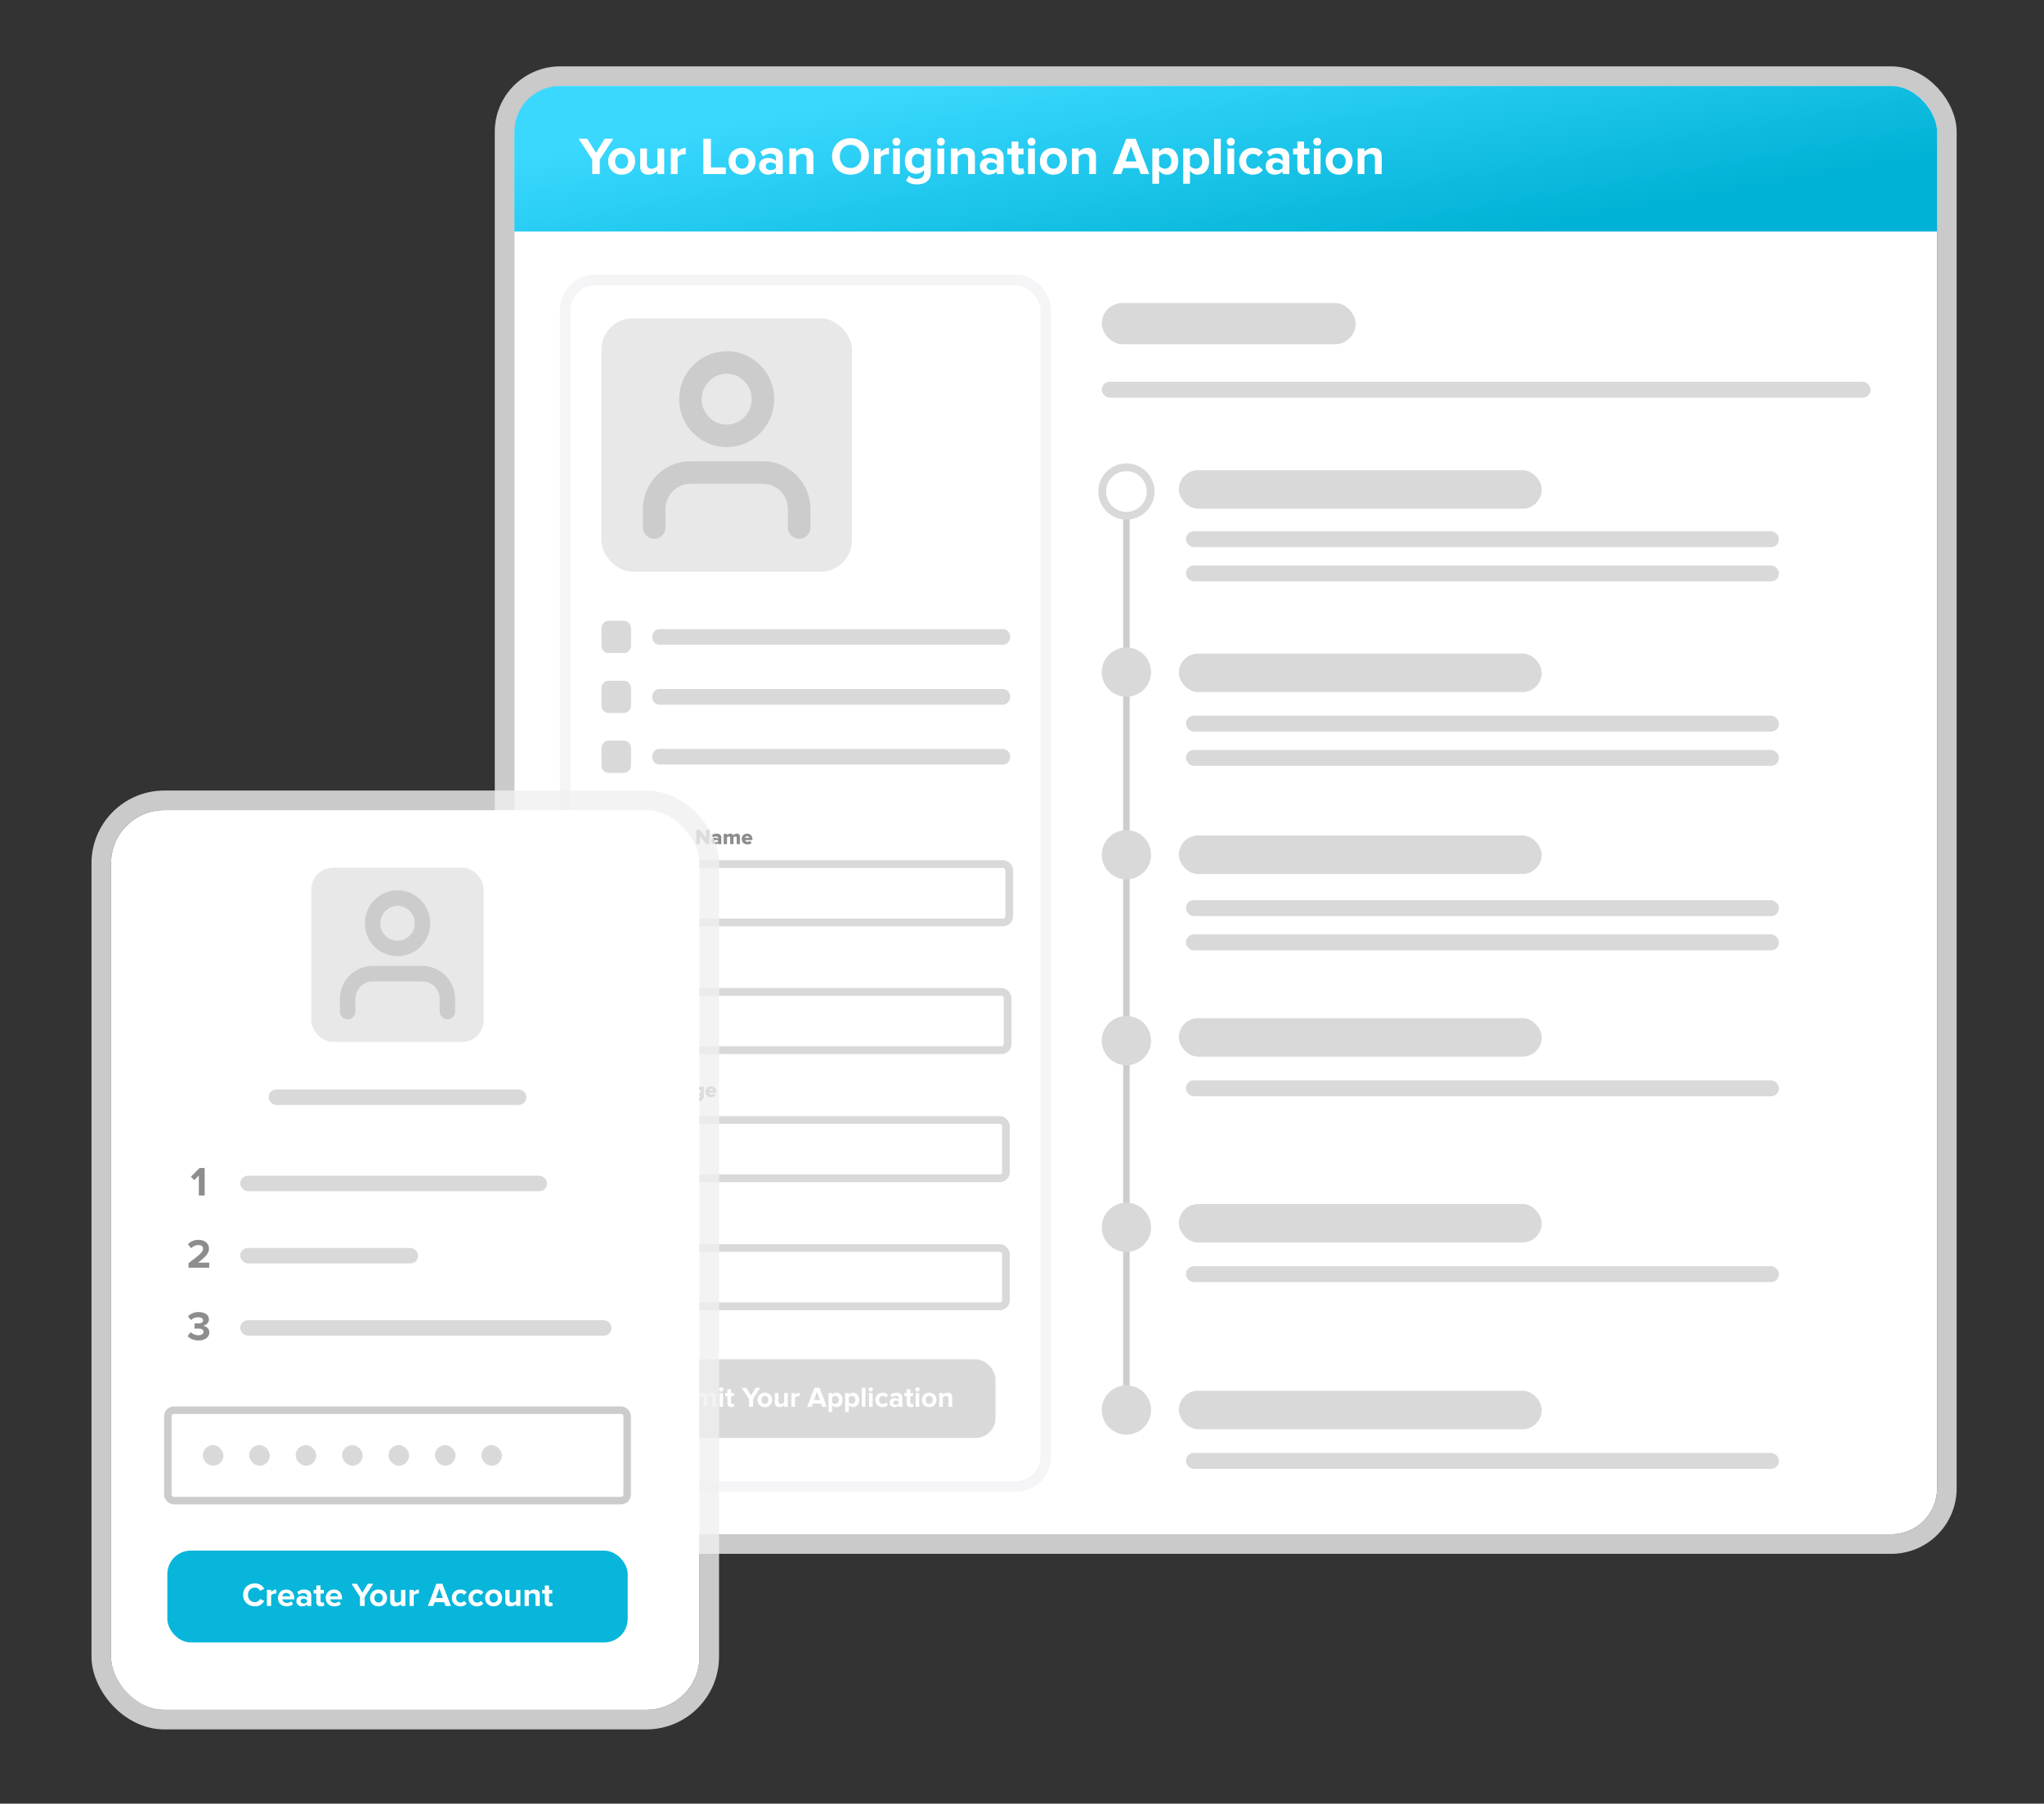
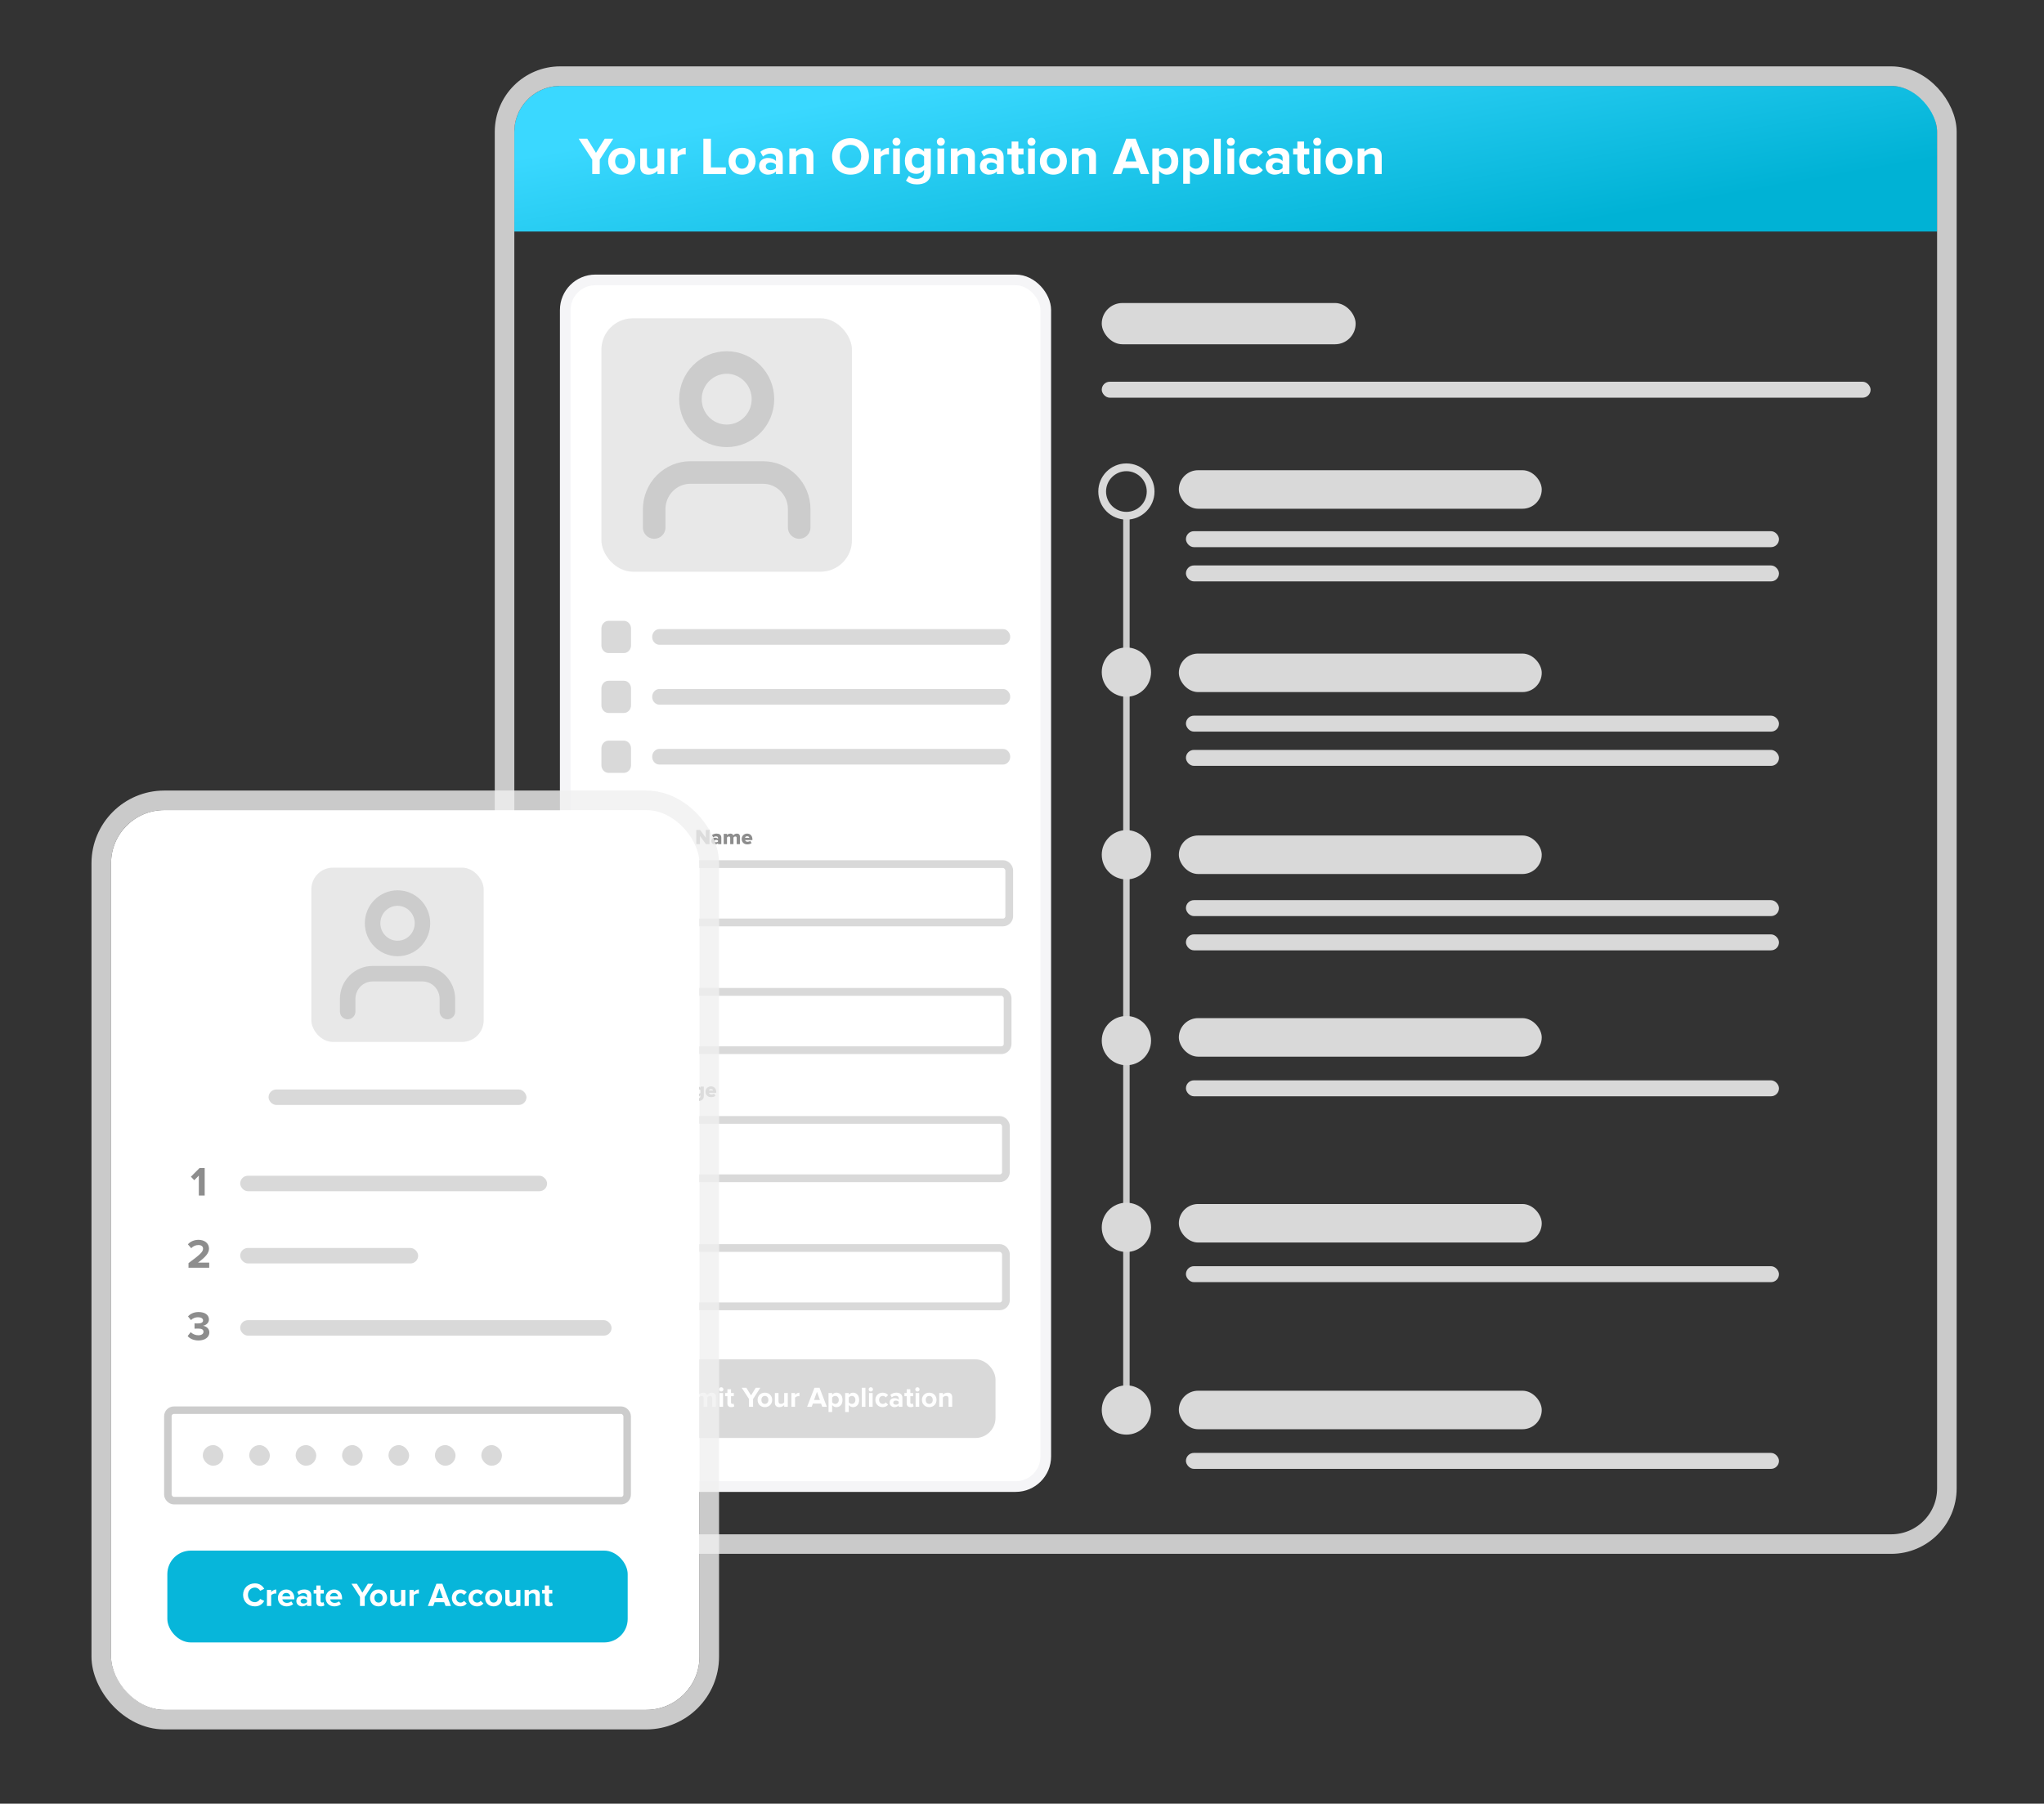
<svg xmlns="http://www.w3.org/2000/svg" width="6272" height="5536" viewBox="0 0 6272 5536" fill="none">
  <rect x="0" y="0" width="6272" height="5536" fill="#333333" stroke="none" />
  <g clip-path="url(#clip0_146_8939)">
-     <path d="M1578.2 390.601C1578.2 320.505 1635.03 263.68 1705.12 263.68H5817.04C5887.14 263.68 5943.96 320.505 5943.96 390.601V4582.23C5943.96 4652.33 5887.14 4709.15 5817.04 4709.15H1705.12C1635.03 4709.15 1578.2 4652.33 1578.2 4582.23V390.601Z" fill="white" />
    <rect width="4370.84" height="446.98" transform="translate(1573.12 263.68)" fill="url(#paint0_linear_146_8939)" />
    <path d="M1840.33 534.17V489.84L1881.73 425.86H1855.59L1828.8 469.217L1802 425.86H1775.7L1817.27 489.84V534.17H1840.33ZM1907.47 536.119C1933.45 536.119 1949.04 517.12 1949.04 494.873C1949.04 472.627 1933.45 453.79 1907.47 453.79C1881.65 453.79 1866.06 472.627 1866.06 494.873C1866.06 517.12 1881.65 536.119 1907.47 536.119ZM1907.47 517.77C1894.64 517.77 1887.5 507.215 1887.5 494.873C1887.5 482.695 1894.64 472.14 1907.47 472.14C1920.46 472.14 1927.61 482.695 1927.61 494.873C1927.61 507.215 1920.46 517.77 1907.47 517.77ZM2038.06 534.17V455.739H2017.44V508.838C2013.87 513.385 2007.53 517.77 1999.58 517.77C1990.81 517.77 1985.12 514.197 1985.12 503.317V455.739H1964.5V511.437C1964.5 526.701 1972.62 536.119 1989.83 536.119C2002.66 536.119 2012.08 530.111 2017.44 524.265V534.17H2038.06ZM2079.16 534.17V482.37C2082.57 477.336 2091.66 473.439 2098.48 473.439C2100.92 473.439 2102.71 473.601 2104.17 473.926V453.79C2094.43 453.79 2084.84 459.474 2079.16 466.294V455.739H2058.54V534.17H2079.16ZM2227.29 534.17V513.872H2181.49V425.86H2158.27V534.17H2227.29ZM2276.96 536.119C2302.94 536.119 2318.53 517.12 2318.53 494.873C2318.53 472.627 2302.94 453.79 2276.96 453.79C2251.14 453.79 2235.55 472.627 2235.55 494.873C2235.55 517.12 2251.14 536.119 2276.96 536.119ZM2276.96 517.77C2264.13 517.77 2256.99 507.215 2256.99 494.873C2256.99 482.695 2264.13 472.14 2276.96 472.14C2289.95 472.14 2297.1 482.695 2297.1 494.873C2297.1 507.215 2289.95 517.77 2276.96 517.77ZM2401.87 534.17V483.507C2401.87 460.935 2385.46 453.79 2367.44 453.79C2355.1 453.79 2342.76 457.525 2333.18 466.131L2341.3 480.584C2347.79 474.575 2355.59 471.328 2363.87 471.328C2374.26 471.328 2381.08 476.524 2381.08 484.481V494.386C2375.88 488.216 2366.79 484.806 2356.24 484.806C2343.73 484.806 2329.12 491.626 2329.12 510.138C2329.12 527.675 2343.73 536.119 2356.24 536.119C2366.47 536.119 2375.72 532.384 2381.08 525.889V534.17H2401.87ZM2364.52 522.154C2356.4 522.154 2349.74 517.932 2349.74 510.462C2349.74 502.993 2356.4 498.608 2364.52 498.608C2371.17 498.608 2377.67 501.044 2381.08 505.591V515.334C2377.67 519.881 2371.17 522.154 2364.52 522.154ZM2495.88 534.17V478.797C2495.88 463.533 2487.6 453.79 2470.22 453.79C2457.56 453.79 2447.81 459.961 2442.78 465.807V455.739H2422.16V534.17H2442.78V481.233C2446.35 476.686 2452.52 472.14 2460.64 472.14C2469.41 472.14 2475.1 475.875 2475.1 486.754V534.17H2495.88ZM2609.86 536.119C2642.5 536.119 2666.37 512.736 2666.37 480.097C2666.37 447.457 2642.5 424.074 2609.86 424.074C2577.06 424.074 2553.19 447.457 2553.19 480.097C2553.19 512.736 2577.06 536.119 2609.86 536.119ZM2609.86 515.659C2589.73 515.659 2576.9 500.232 2576.9 480.097C2576.9 459.799 2589.73 444.534 2609.86 444.534C2629.84 444.534 2642.67 459.799 2642.67 480.097C2642.67 500.232 2629.84 515.659 2609.86 515.659ZM2702.69 534.17V482.37C2706.1 477.336 2715.19 473.439 2722.01 473.439C2724.45 473.439 2726.24 473.601 2727.7 473.926V453.79C2717.95 453.79 2708.37 459.474 2702.69 466.294V455.739H2682.07V534.17H2702.69ZM2750.81 447.295C2757.63 447.295 2763.15 441.774 2763.15 434.954C2763.15 428.134 2757.63 422.775 2750.81 422.775C2744.16 422.775 2738.63 428.134 2738.63 434.954C2738.63 441.774 2744.16 447.295 2750.81 447.295ZM2761.21 534.17V455.739H2740.58V534.17H2761.21ZM2813.81 565.998C2833.13 565.998 2856.19 558.69 2856.19 528.974V455.739H2835.57V465.807C2829.23 457.688 2820.63 453.79 2811.21 453.79C2791.4 453.79 2776.62 468.08 2776.62 493.737C2776.62 519.881 2791.72 533.521 2811.21 533.521C2820.95 533.521 2829.4 529.137 2835.57 521.342V528.974C2835.57 544.888 2823.71 549.11 2813.81 549.11C2804.06 549.11 2795.62 546.349 2789.29 539.529L2780.03 554.306C2789.94 562.912 2800.49 565.998 2813.81 565.998ZM2817.87 515.334C2806.01 515.334 2797.89 507.215 2797.89 493.737C2797.89 480.259 2806.01 472.14 2817.87 472.14C2824.52 472.14 2831.99 475.875 2835.57 480.908V506.403C2831.99 511.437 2824.52 515.334 2817.87 515.334ZM2886.87 447.295C2893.69 447.295 2899.21 441.774 2899.21 434.954C2899.21 428.134 2893.69 422.775 2886.87 422.775C2880.22 422.775 2874.69 428.134 2874.69 434.954C2874.69 441.774 2880.22 447.295 2886.87 447.295ZM2897.27 534.17V455.739H2876.64V534.17H2897.27ZM2991.44 534.17V478.797C2991.44 463.533 2983.16 453.79 2965.78 453.79C2953.11 453.79 2943.37 459.961 2938.34 465.807V455.739H2917.71V534.17H2938.34V481.233C2941.91 476.686 2948.08 472.14 2956.2 472.14C2964.97 472.14 2970.65 475.875 2970.65 486.754V534.17H2991.44ZM3079.63 534.17V483.507C3079.63 460.935 3063.23 453.79 3045.2 453.79C3032.86 453.79 3020.52 457.525 3010.94 466.131L3019.06 480.584C3025.55 474.575 3033.35 471.328 3041.63 471.328C3052.02 471.328 3058.84 476.524 3058.84 484.481V494.386C3053.65 488.216 3044.55 484.806 3034 484.806C3021.49 484.806 3006.88 491.626 3006.88 510.138C3006.88 527.675 3021.49 536.119 3034 536.119C3044.23 536.119 3053.48 532.384 3058.84 525.889V534.17H3079.63ZM3042.28 522.154C3034.16 522.154 3027.5 517.932 3027.5 510.462C3027.5 502.993 3034.16 498.608 3042.28 498.608C3048.94 498.608 3055.43 501.044 3058.84 505.591V515.334C3055.43 519.881 3048.94 522.154 3042.28 522.154ZM3126.23 536.119C3134.83 536.119 3140.35 533.846 3143.44 531.085L3139.06 515.334C3137.92 516.633 3135 517.77 3131.91 517.77C3127.36 517.77 3124.77 514.035 3124.77 509.001V473.764H3140.68V455.739H3124.77V434.304H3104.14V455.739H3091.15V473.764H3104.14V514.522C3104.14 528.649 3111.78 536.119 3126.23 536.119ZM3165.02 447.295C3171.84 447.295 3177.36 441.774 3177.36 434.954C3177.36 428.134 3171.84 422.775 3165.02 422.775C3158.36 422.775 3152.84 428.134 3152.84 434.954C3152.84 441.774 3158.36 447.295 3165.02 447.295ZM3175.41 534.17V455.739H3154.79V534.17H3175.41ZM3232.23 536.119C3258.22 536.119 3273.81 517.12 3273.81 494.873C3273.81 472.627 3258.22 453.79 3232.23 453.79C3206.42 453.79 3190.83 472.627 3190.83 494.873C3190.83 517.12 3206.42 536.119 3232.23 536.119ZM3232.23 517.77C3219.41 517.77 3212.26 507.215 3212.26 494.873C3212.26 482.695 3219.41 472.14 3232.23 472.14C3245.23 472.14 3252.37 482.695 3252.37 494.873C3252.37 507.215 3245.23 517.77 3232.23 517.77ZM3362.99 534.17V478.797C3362.99 463.533 3354.7 453.79 3337.33 453.79C3324.66 453.79 3314.92 459.961 3309.89 465.807V455.739H3289.26V534.17H3309.89V481.233C3313.46 476.686 3319.63 472.14 3327.75 472.14C3336.52 472.14 3342.2 475.875 3342.2 486.754V534.17H3362.99ZM3526.5 534.17L3484.76 425.86H3455.86L3414.13 534.17H3440.27L3447.09 515.821H3493.53L3500.35 534.17H3526.5ZM3487.2 495.523H3453.42L3470.31 448.919L3487.2 495.523ZM3580.83 536.119C3600.96 536.119 3615.58 521.017 3615.58 494.873C3615.58 468.73 3600.96 453.79 3580.83 453.79C3571.25 453.79 3562.64 458.012 3556.63 465.644V455.739H3536.01V564.049H3556.63V524.103C3563.13 532.222 3571.57 536.119 3580.83 536.119ZM3574.33 517.77C3567.68 517.77 3560.04 513.71 3556.63 508.676V481.071C3560.21 475.875 3567.68 472.14 3574.33 472.14C3586.19 472.14 3594.31 481.396 3594.31 494.873C3594.31 508.514 3586.19 517.77 3574.33 517.77ZM3675.5 536.119C3695.64 536.119 3710.25 521.017 3710.25 494.873C3710.25 468.73 3695.64 453.79 3675.5 453.79C3665.92 453.79 3657.31 458.012 3651.31 465.644V455.739H3630.68V564.049H3651.31V524.103C3657.8 532.222 3666.24 536.119 3675.5 536.119ZM3669 517.77C3662.35 517.77 3654.72 513.71 3651.31 508.676V481.071C3654.88 475.875 3662.35 472.14 3669 472.14C3680.86 472.14 3688.98 481.396 3688.98 494.873C3688.98 508.514 3680.86 517.77 3669 517.77ZM3745.98 534.17V425.86H3725.35V534.17H3745.98ZM3776.66 447.295C3783.48 447.295 3789 441.774 3789 434.954C3789 428.134 3783.48 422.775 3776.66 422.775C3770 422.775 3764.48 428.134 3764.48 434.954C3764.48 441.774 3770 447.295 3776.66 447.295ZM3787.05 534.17V455.739H3766.43V534.17H3787.05ZM3844.03 536.119C3860.11 536.119 3869.85 528.974 3875.05 521.829L3861.57 509.163C3857.84 514.522 3852.15 517.77 3845.01 517.77C3832.5 517.77 3823.74 508.514 3823.74 494.873C3823.74 481.233 3832.5 472.14 3845.01 472.14C3852.15 472.14 3857.84 475.063 3861.57 480.584L3875.05 467.918C3869.85 460.773 3860.11 453.79 3844.03 453.79C3820 453.79 3802.46 470.841 3802.46 494.873C3802.46 519.069 3820 536.119 3844.03 536.119ZM3956.41 534.17V483.507C3956.41 460.935 3940.01 453.79 3921.98 453.79C3909.64 453.79 3897.3 457.525 3887.72 466.131L3895.84 480.584C3902.33 474.575 3910.13 471.328 3918.41 471.328C3928.8 471.328 3935.62 476.524 3935.62 484.481V494.386C3930.43 488.216 3921.33 484.806 3910.78 484.806C3898.27 484.806 3883.66 491.626 3883.66 510.138C3883.66 527.675 3898.27 536.119 3910.78 536.119C3921.01 536.119 3930.26 532.384 3935.62 525.889V534.17H3956.41ZM3919.06 522.154C3910.94 522.154 3904.28 517.932 3904.28 510.462C3904.28 502.993 3910.94 498.608 3919.06 498.608C3925.72 498.608 3932.21 501.044 3935.62 505.591V515.334C3932.21 519.881 3925.72 522.154 3919.06 522.154ZM4003.01 536.119C4011.61 536.119 4017.13 533.846 4020.22 531.085L4015.83 515.334C4014.7 516.633 4011.77 517.77 4008.69 517.77C4004.14 517.77 4001.54 514.035 4001.54 509.001V473.764H4017.46V455.739H4001.54V434.304H3980.92V455.739H3967.93V473.764H3980.92V514.522C3980.92 528.649 3988.55 536.119 4003.01 536.119ZM4041.8 447.295C4048.62 447.295 4054.14 441.774 4054.14 434.954C4054.14 428.134 4048.62 422.775 4041.8 422.775C4035.14 422.775 4029.62 428.134 4029.62 434.954C4029.62 441.774 4035.14 447.295 4041.8 447.295ZM4052.19 534.17V455.739H4031.57V534.17H4052.19ZM4109.01 536.119C4135 536.119 4150.58 517.12 4150.58 494.873C4150.58 472.627 4135 453.79 4109.01 453.79C4083.19 453.79 4067.61 472.627 4067.61 494.873C4067.61 517.12 4083.19 536.119 4109.01 536.119ZM4109.01 517.77C4096.19 517.77 4089.04 507.215 4089.04 494.873C4089.04 482.695 4096.19 472.14 4109.01 472.14C4122 472.14 4129.15 482.695 4129.15 494.873C4129.15 507.215 4122 517.77 4109.01 517.77ZM4239.76 534.17V478.797C4239.76 463.533 4231.48 453.79 4214.11 453.79C4201.44 453.79 4191.7 459.961 4186.66 465.807V455.739H4166.04V534.17H4186.66V481.233C4190.24 476.686 4196.41 472.14 4204.53 472.14C4213.3 472.14 4218.98 475.875 4218.98 486.754V534.17H4239.76Z" fill="white" />
    <rect x="1734.45" y="859.088" width="1474.53" height="3703.58" rx="92.533" fill="white" stroke="#F5F5F7" stroke-width="32.659" />
    <g opacity="0.6">
      <rect x="1845.4" y="976.896" width="768.856" height="777.842" rx="96.46" fill="#D9D9D9" />
      <path d="M2452.33 1619.03V1562.76C2452.33 1532.91 2440.61 1504.29 2419.75 1483.18C2398.89 1462.08 2370.59 1450.22 2341.09 1450.22H2118.61C2089.11 1450.22 2060.81 1462.08 2039.95 1483.18C2019.09 1504.29 2007.37 1532.91 2007.37 1562.76V1619.03" stroke="#AAAAAA" stroke-width="69.206" stroke-linecap="round" stroke-linejoin="round" />
      <path d="M2229.85 1337.69C2291.28 1337.69 2341.09 1287.3 2341.09 1225.14C2341.09 1162.99 2291.28 1112.6 2229.85 1112.6C2168.41 1112.6 2118.61 1162.99 2118.61 1225.14C2118.61 1287.3 2168.41 1337.69 2229.85 1337.69Z" stroke="#AAAAAA" stroke-width="69.206" stroke-linecap="round" stroke-linejoin="round" />
    </g>
    <path d="M1914.37 1905.46H1867.38C1855.24 1905.46 1845.4 1916.16 1845.4 1929.37V1980.49C1845.4 1993.71 1855.24 2004.41 1867.38 2004.41H1914.37C1926.51 2004.41 1936.36 1993.71 1936.36 1980.49V1929.37C1936.36 1916.16 1926.51 1905.46 1914.37 1905.46Z" fill="#D9D9D9" />
    <path d="M1914.37 2089.34H1867.38C1855.24 2089.34 1845.4 2100.05 1845.4 2113.25V2164.38C1845.4 2177.58 1855.24 2188.29 1867.38 2188.29H1914.37C1926.51 2188.29 1936.36 2177.58 1936.36 2164.38V2113.25C1936.36 2100.05 1926.51 2089.34 1914.37 2089.34Z" fill="#D9D9D9" />
    <path d="M1914.37 2273.21H1867.38C1855.24 2273.21 1845.4 2283.92 1845.4 2297.12V2348.25C1845.4 2361.45 1855.24 2372.16 1867.38 2372.16H1914.37C1926.51 2372.16 1936.36 2361.45 1936.36 2348.25V2297.12C1936.36 2283.92 1926.51 2273.21 1914.37 2273.21Z" fill="#D9D9D9" />
    <path d="M3077.71 1930.9H2023.35C2011.16 1930.9 2001.23 1941.65 2001.23 1954.93C2001.23 1968.19 2011.16 1978.96 2023.35 1978.96H3077.71C3089.9 1978.96 3099.83 1968.19 3099.83 1954.93C3099.83 1941.65 3089.9 1930.9 3077.71 1930.9Z" fill="#D9D9D9" />
    <path d="M3077.71 2114.77H2023.35C2011.16 2114.77 2001.23 2125.53 2001.23 2138.8C2001.23 2152.07 2011.16 2162.83 2023.35 2162.83H3077.71C3089.9 2162.83 3099.83 2152.07 3099.83 2138.8C3099.83 2125.53 3089.9 2114.77 3077.71 2114.77Z" fill="#D9D9D9" />
    <path d="M3077.71 2298.58H2023.35C2011.16 2298.58 2001.23 2309.34 2001.23 2322.61C2001.23 2335.88 2011.16 2346.64 2023.35 2346.64H3077.71C3089.9 2346.64 3099.83 2335.88 3099.83 2322.61C3099.83 2309.34 3089.9 2298.58 3077.71 2298.58Z" fill="#D9D9D9" />
    <rect x="1862.32" y="2652.1" width="1234.53" height="179.06" rx="19.236" stroke="#D9D9D9" stroke-width="23.798" />
    <path d="M1875.15 2590.88C1883.72 2590.88 1887.97 2585.39 1887.97 2579.04C1887.97 2573.55 1884.31 2569.1 1879.67 2568.38C1883.79 2567.47 1887.12 2563.8 1887.12 2558.38C1887.12 2552.88 1883.07 2547.26 1874.37 2547.26H1849.65V2590.88H1875.15ZM1871.82 2563.87H1860.9V2557.07H1871.82C1874.11 2557.07 1875.68 2558.38 1875.68 2560.47C1875.68 2562.63 1874.11 2563.87 1871.82 2563.87ZM1872.21 2581.07H1860.9V2573.68H1872.21C1874.96 2573.68 1876.53 2575.18 1876.53 2577.34C1876.53 2579.7 1874.89 2581.07 1872.21 2581.07ZM1925.23 2590.88V2559.29H1915.16V2579.7C1913.98 2581.2 1912.02 2582.77 1909.14 2582.77C1905.87 2582.77 1903.91 2581.46 1903.91 2577.6V2559.29H1893.84V2581.79C1893.84 2587.54 1897.11 2591.66 1904.23 2591.66C1909.6 2591.66 1913.19 2589.31 1915.16 2587.09V2590.88H1925.23ZM1944.7 2591.66C1953.73 2591.66 1959.02 2587.35 1959.02 2581.33C1959.02 2568.38 1940.71 2571.98 1940.71 2568.51C1940.71 2567.27 1942.28 2566.36 1944.64 2566.36C1948.43 2566.36 1952.03 2567.99 1953.92 2569.82L1957.78 2562.69C1954.38 2560.21 1949.93 2558.51 1944.57 2558.51C1935.87 2558.51 1931.03 2563.35 1931.03 2568.91C1931.03 2581.72 1949.41 2577.67 1949.41 2581.59C1949.41 2582.97 1948.17 2583.82 1945.16 2583.82C1941.43 2583.82 1936.4 2581.66 1934.04 2579.57L1929.86 2586.76C1933.19 2589.77 1939.01 2591.66 1944.7 2591.66ZM1969.25 2556.48C1972.45 2556.48 1975.07 2553.86 1975.07 2550.66C1975.07 2547.46 1972.45 2544.91 1969.25 2544.91C1966.05 2544.91 1963.5 2547.46 1963.5 2550.66C1963.5 2553.86 1966.05 2556.48 1969.25 2556.48ZM1974.29 2590.88V2559.29H1964.21V2590.88H1974.29ZM2013.04 2590.88V2568.51C2013.04 2562.69 2009.77 2558.51 2002.64 2558.51C1997.28 2558.51 1993.55 2560.93 1991.66 2563.15V2559.29H1981.59V2590.88H1991.66V2570.48C1992.83 2569.04 1994.8 2567.4 1997.8 2567.4C2000.94 2567.4 2002.97 2568.77 2002.97 2572.63V2590.88H2013.04ZM2035.52 2591.66C2040.36 2591.66 2045.59 2590.29 2048.73 2587.48L2044.35 2580.87C2042.52 2582.57 2038.86 2583.55 2036.63 2583.55C2032.06 2583.55 2029.44 2581.2 2028.72 2578.39H2051.22V2576.1C2051.22 2565.37 2044.42 2558.51 2035.07 2558.51C2025.19 2558.51 2018.32 2565.9 2018.32 2575.05C2018.32 2585.32 2025.78 2591.66 2035.52 2591.66ZM2041.6 2571.52H2028.59C2028.98 2569.23 2030.68 2566.62 2035.07 2566.62C2039.71 2566.62 2041.34 2569.3 2041.6 2571.52ZM2068.34 2591.66C2077.37 2591.66 2082.66 2587.35 2082.66 2581.33C2082.66 2568.38 2064.35 2571.98 2064.35 2568.51C2064.35 2567.27 2065.92 2566.36 2068.28 2566.36C2072.07 2566.36 2075.67 2567.99 2077.56 2569.82L2081.42 2562.69C2078.02 2560.21 2073.57 2558.51 2068.21 2558.51C2059.51 2558.51 2054.67 2563.35 2054.67 2568.91C2054.67 2581.72 2073.05 2577.67 2073.05 2581.59C2073.05 2582.97 2071.81 2583.82 2068.8 2583.82C2065.07 2583.82 2060.04 2581.66 2057.68 2579.57L2053.5 2586.76C2056.83 2589.77 2062.65 2591.66 2068.34 2591.66ZM2100.02 2591.66C2109.04 2591.66 2114.34 2587.35 2114.34 2581.33C2114.34 2568.38 2096.03 2571.98 2096.03 2568.51C2096.03 2567.27 2097.6 2566.36 2099.95 2566.36C2103.75 2566.36 2107.34 2567.99 2109.24 2569.82L2113.1 2562.69C2109.7 2560.21 2105.25 2558.51 2099.89 2558.51C2091.19 2558.51 2086.35 2563.35 2086.35 2568.91C2086.35 2581.72 2104.73 2577.67 2104.73 2581.59C2104.73 2582.97 2103.48 2583.82 2100.48 2583.82C2096.75 2583.82 2091.71 2581.66 2089.36 2579.57L2085.17 2586.76C2088.51 2589.77 2094.33 2591.66 2100.02 2591.66ZM2177.07 2590.88V2547.26H2165.76V2571.26L2148.1 2547.26H2136.53V2590.88H2147.77V2565.64L2166.22 2590.88H2177.07ZM2213.38 2590.88V2571.13C2213.38 2561.32 2206.25 2558.51 2198.67 2558.51C2193.83 2558.51 2188.4 2559.95 2184.35 2563.41L2188.07 2570.41C2190.62 2568.25 2193.76 2567.01 2196.9 2567.01C2200.96 2567.01 2203.31 2568.91 2203.31 2571.65V2574.79C2201.41 2572.44 2197.69 2571.06 2193.5 2571.06C2188.66 2571.06 2182.65 2573.61 2182.65 2581.27C2182.65 2588.33 2188.66 2591.66 2193.5 2591.66C2197.56 2591.66 2201.35 2590.09 2203.31 2587.74V2590.88H2213.38ZM2197.69 2585.06C2195.07 2585.06 2192.65 2583.88 2192.65 2581.4C2192.65 2578.91 2195.07 2577.73 2197.69 2577.73C2199.91 2577.73 2202.26 2578.45 2203.31 2579.96V2582.77C2202.26 2584.27 2199.91 2585.06 2197.69 2585.06ZM2270.52 2590.88V2567.99C2270.52 2561.52 2266.86 2558.51 2261.04 2558.51C2256.07 2558.51 2251.95 2561.38 2250.12 2564.13C2248.81 2560.4 2245.74 2558.51 2241.16 2558.51C2236.19 2558.51 2232.14 2561.32 2230.76 2563.15V2559.29H2220.69V2590.88H2230.76V2570.48C2231.81 2569.17 2233.71 2567.4 2236.45 2567.4C2239.46 2567.4 2240.57 2569.23 2240.57 2571.65V2590.88H2250.64V2570.48C2251.62 2569.17 2253.59 2567.4 2256.33 2567.4C2259.34 2567.4 2260.52 2569.23 2260.52 2571.65V2590.88H2270.52ZM2293.09 2591.66C2297.93 2591.66 2303.16 2590.29 2306.3 2587.48L2301.91 2580.87C2300.08 2582.57 2296.42 2583.55 2294.2 2583.55C2289.62 2583.55 2287 2581.2 2286.29 2578.39H2308.78V2576.1C2308.78 2565.37 2301.98 2558.51 2292.63 2558.51C2282.75 2558.51 2275.89 2565.9 2275.89 2575.05C2275.89 2585.32 2283.34 2591.66 2293.09 2591.66ZM2299.17 2571.52H2286.15C2286.55 2569.23 2288.25 2566.62 2292.63 2566.62C2297.27 2566.62 2298.91 2569.3 2299.17 2571.52Z" fill="#8D8D8D" />
    <rect x="1857.3" y="3044.24" width="1234.53" height="179.06" rx="19.236" stroke="#D9D9D9" stroke-width="23.798" />
-     <path d="M1891.94 2974.52L1875.52 2930.9H1861.33L1844.92 2974.52H1857.67L1859.83 2968.25H1877.03L1879.18 2974.52H1891.94ZM1873.95 2958.44H1862.9L1868.46 2942.02L1873.95 2958.44ZM1944.73 2974.52V2951.64C1944.73 2945.16 1941.07 2942.15 1935.25 2942.15C1930.28 2942.15 1926.16 2945.03 1924.33 2947.78C1923.02 2944.05 1919.94 2942.15 1915.37 2942.15C1910.4 2942.15 1906.34 2944.97 1904.97 2946.8V2942.94H1894.9V2974.52H1904.97V2954.12C1906.01 2952.81 1907.91 2951.05 1910.66 2951.05C1913.67 2951.05 1914.78 2952.88 1914.78 2955.3V2974.52H1924.85V2954.12C1925.83 2952.81 1927.79 2951.05 1930.54 2951.05C1933.55 2951.05 1934.72 2952.88 1934.72 2955.3V2974.52H1944.73ZM1967.23 2975.31C1978.08 2975.31 1984.49 2967.59 1984.49 2958.7C1984.49 2949.8 1978.08 2942.15 1967.23 2942.15C1956.5 2942.15 1950.09 2949.8 1950.09 2958.7C1950.09 2967.59 1956.5 2975.31 1967.23 2975.31ZM1967.23 2966.42C1962.91 2966.42 1960.42 2962.95 1960.42 2958.7C1960.42 2954.51 1962.91 2951.05 1967.23 2951.05C1971.67 2951.05 1974.16 2954.51 1974.16 2958.7C1974.16 2962.95 1971.67 2966.42 1967.23 2966.42ZM2021.19 2974.52V2942.94H2011.12V2963.34C2009.94 2964.85 2007.98 2966.42 2005.1 2966.42C2001.83 2966.42 1999.87 2965.11 1999.87 2961.25V2942.94H1989.8V2965.43C1989.8 2971.19 1993.07 2975.31 2000.2 2975.31C2005.56 2975.31 2009.16 2972.95 2011.12 2970.73V2974.52H2021.19ZM2059.96 2974.52V2952.16C2059.96 2946.34 2056.69 2942.15 2049.56 2942.15C2044.2 2942.15 2040.47 2944.57 2038.57 2946.8V2942.94H2028.5V2974.52H2038.57V2954.12C2039.75 2952.68 2041.71 2951.05 2044.72 2951.05C2047.86 2951.05 2049.88 2952.42 2049.88 2956.28V2974.52H2059.96ZM2079.23 2975.31C2082.96 2975.31 2085.45 2974.39 2086.69 2973.22L2084.73 2965.63C2084.4 2966.02 2083.29 2966.42 2082.18 2966.42C2080.48 2966.42 2079.43 2965.04 2079.43 2963.21V2951.64H2085.84V2942.94H2079.43V2934.31H2069.36V2942.94H2064.13V2951.64H2069.36V2966.02C2069.36 2972.1 2072.82 2975.31 2079.23 2975.31Z" fill="#8D8D8D" />
+     <path d="M1891.94 2974.52L1875.52 2930.9H1861.33L1844.92 2974.52H1857.67L1859.83 2968.25H1877.03L1879.18 2974.52H1891.94ZM1873.95 2958.44H1862.9L1868.46 2942.02L1873.95 2958.44ZM1944.73 2974.52V2951.64C1944.73 2945.16 1941.07 2942.15 1935.25 2942.15C1930.28 2942.15 1926.16 2945.03 1924.33 2947.78C1923.02 2944.05 1919.94 2942.15 1915.37 2942.15C1910.4 2942.15 1906.34 2944.97 1904.97 2946.8V2942.94H1894.9V2974.52H1904.97V2954.12C1906.01 2952.81 1907.91 2951.05 1910.66 2951.05C1913.67 2951.05 1914.78 2952.88 1914.78 2955.3V2974.52H1924.85V2954.12C1925.83 2952.81 1927.79 2951.05 1930.54 2951.05C1933.55 2951.05 1934.72 2952.88 1934.72 2955.3V2974.52H1944.73ZM1967.23 2975.31C1978.08 2975.31 1984.49 2967.59 1984.49 2958.7C1984.49 2949.8 1978.08 2942.15 1967.23 2942.15C1956.5 2942.15 1950.09 2949.8 1950.09 2958.7C1950.09 2967.59 1956.5 2975.31 1967.23 2975.31ZM1967.23 2966.42C1962.91 2966.42 1960.42 2962.95 1960.42 2958.7C1960.42 2954.51 1962.91 2951.05 1967.23 2951.05C1971.67 2951.05 1974.16 2954.51 1974.16 2958.7C1974.16 2962.95 1971.67 2966.42 1967.23 2966.42ZM2021.19 2974.52V2942.94H2011.12V2963.34C2009.94 2964.85 2007.98 2966.42 2005.1 2966.42C2001.83 2966.42 1999.87 2965.11 1999.87 2961.25V2942.94H1989.8V2965.43C1989.8 2971.19 1993.07 2975.31 2000.2 2975.31C2005.56 2975.31 2009.16 2972.95 2011.12 2970.73V2974.52H2021.19ZM2059.96 2974.52V2952.16C2059.96 2946.34 2056.69 2942.15 2049.56 2942.15C2044.2 2942.15 2040.47 2944.57 2038.57 2946.8V2942.94H2028.5V2974.52H2038.57V2954.12C2039.75 2952.68 2041.71 2951.05 2044.72 2951.05C2047.86 2951.05 2049.88 2952.42 2049.88 2956.28V2974.52H2059.96ZM2079.23 2975.31C2082.96 2975.31 2085.45 2974.39 2086.69 2973.22L2084.73 2965.63C2084.4 2966.02 2083.29 2966.42 2082.18 2966.42C2080.48 2966.42 2079.43 2965.04 2079.43 2963.21V2951.64H2085.84V2942.94H2079.43V2934.31V2942.94H2064.13V2951.64H2069.36V2966.02C2069.36 2972.1 2072.82 2975.31 2079.23 2975.31Z" fill="#8D8D8D" />
    <path d="M1870.6 3366.66C1884.27 3366.66 1894.15 3358.36 1894.15 3344.82C1894.15 3331.28 1884.27 3323.04 1870.54 3323.04H1852.23V3366.66H1870.6ZM1870.54 3356.85H1863.48V3332.85H1870.6C1878.58 3332.85 1882.64 3338.08 1882.64 3344.82C1882.64 3351.29 1878.19 3356.85 1870.54 3356.85ZM1928.19 3366.66V3346.91C1928.19 3337.1 1921.06 3334.29 1913.48 3334.29C1908.64 3334.29 1903.21 3335.73 1899.15 3339.2L1902.88 3346.19C1905.43 3344.03 1908.57 3342.79 1911.71 3342.79C1915.77 3342.79 1918.12 3344.69 1918.12 3347.43V3350.57C1916.22 3348.22 1912.5 3346.85 1908.31 3346.85C1903.47 3346.85 1897.45 3349.4 1897.45 3357.05C1897.45 3364.11 1903.47 3367.45 1908.31 3367.45C1912.36 3367.45 1916.16 3365.88 1918.12 3363.52V3366.66H1928.19ZM1912.5 3360.84C1909.88 3360.84 1907.46 3359.66 1907.46 3357.18C1907.46 3354.69 1909.88 3353.52 1912.5 3353.52C1914.72 3353.52 1917.07 3354.24 1918.12 3355.74V3358.55C1917.07 3360.06 1914.72 3360.84 1912.5 3360.84ZM1947.47 3367.45C1951.2 3367.45 1953.68 3366.53 1954.92 3365.35L1952.96 3357.77C1952.63 3358.16 1951.52 3358.55 1950.41 3358.55C1948.71 3358.55 1947.66 3357.18 1947.66 3355.35V3343.77H1954.07V3335.08H1947.66V3326.44H1937.59V3335.08H1932.36V3343.77H1937.59V3358.16C1937.59 3364.24 1941.06 3367.45 1947.47 3367.45ZM1974.24 3367.45C1979.08 3367.45 1984.31 3366.07 1987.45 3363.26L1983.07 3356.66C1981.24 3358.36 1977.57 3359.34 1975.35 3359.34C1970.77 3359.34 1968.16 3356.98 1967.44 3354.17H1989.93V3351.88C1989.93 3341.16 1983.13 3334.29 1973.78 3334.29C1963.91 3334.29 1957.04 3341.68 1957.04 3350.84C1957.04 3361.1 1964.49 3367.45 1974.24 3367.45ZM1980.32 3347.3H1967.31C1967.7 3345.02 1969.4 3342.4 1973.78 3342.4C1978.42 3342.4 1980.06 3345.08 1980.32 3347.3ZM2049.1 3366.66L2040.2 3350.64C2044.32 3349.2 2048.9 3345.15 2048.9 3337.56C2048.9 3329.45 2043.41 3323.04 2033.73 3323.04H2011.89V3366.66H2023.14V3352.01H2028.89L2036.22 3366.66H2049.1ZM2032.03 3342.2H2023.14V3332.85H2032.03C2035.04 3332.85 2037.46 3334.49 2037.46 3337.49C2037.46 3340.57 2035.04 3342.2 2032.03 3342.2ZM2082.29 3366.66V3346.91C2082.29 3337.1 2075.17 3334.29 2067.58 3334.29C2062.74 3334.29 2057.31 3335.73 2053.26 3339.2L2056.99 3346.19C2059.54 3344.03 2062.68 3342.79 2065.81 3342.79C2069.87 3342.79 2072.22 3344.69 2072.22 3347.43V3350.57C2070.33 3348.22 2066.6 3346.85 2062.41 3346.85C2057.57 3346.85 2051.56 3349.4 2051.56 3357.05C2051.56 3364.11 2057.57 3367.45 2062.41 3367.45C2066.47 3367.45 2070.26 3365.88 2072.22 3363.52V3366.66H2082.29ZM2066.6 3360.84C2063.98 3360.84 2061.56 3359.66 2061.56 3357.18C2061.56 3354.69 2063.98 3353.52 2066.6 3353.52C2068.82 3353.52 2071.18 3354.24 2072.22 3355.74V3358.55C2071.18 3360.06 2068.82 3360.84 2066.6 3360.84ZM2121.06 3366.66V3344.3C2121.06 3338.48 2117.79 3334.29 2110.66 3334.29C2105.3 3334.29 2101.57 3336.71 2099.68 3338.93V3335.08H2089.6V3366.66H2099.68V3346.26C2100.85 3344.82 2102.81 3343.18 2105.82 3343.18C2108.96 3343.18 2110.99 3344.56 2110.99 3348.42V3366.66H2121.06ZM2141.51 3379.48C2149.36 3379.48 2159.63 3376.73 2159.63 3363.91V3335.08H2149.56V3338.8C2147.01 3335.66 2143.74 3334.29 2140.21 3334.29C2132.29 3334.29 2126.34 3339.78 2126.34 3350.18C2126.34 3360.84 2132.49 3366.14 2140.21 3366.14C2143.8 3366.14 2146.94 3364.63 2149.56 3361.5V3363.91C2149.56 3369.93 2144.85 3371.37 2141.51 3371.37C2137.85 3371.37 2134.39 3370.32 2131.9 3367.71L2127.52 3374.77C2131.57 3378.11 2136.09 3379.48 2141.51 3379.48ZM2143.54 3357.24C2139.55 3357.24 2136.61 3354.82 2136.61 3350.18C2136.61 3345.6 2139.55 3343.18 2143.54 3343.18C2145.63 3343.18 2148.32 3344.3 2149.56 3346V3354.43C2148.32 3356.13 2145.63 3357.24 2143.54 3357.24ZM2182.12 3367.45C2186.96 3367.45 2192.19 3366.07 2195.33 3363.26L2190.94 3356.66C2189.11 3358.36 2185.45 3359.34 2183.23 3359.34C2178.65 3359.34 2176.03 3356.98 2175.31 3354.17H2197.81V3351.88C2197.81 3341.16 2191.01 3334.29 2181.66 3334.29C2171.78 3334.29 2164.92 3341.68 2164.92 3350.84C2164.92 3361.1 2172.37 3367.45 2182.12 3367.45ZM2188.2 3347.3H2175.18C2175.58 3345.02 2177.28 3342.4 2181.66 3342.4C2186.3 3342.4 2187.94 3345.08 2188.2 3347.3Z" fill="#8D8D8D" />
    <rect x="1857.3" y="3437.34" width="1229.4" height="179.06" rx="19.236" stroke="#D9D9D9" stroke-width="23.798" />
    <path d="M1875.2 3759.76C1883.77 3759.76 1888.02 3754.26 1888.02 3747.92C1888.02 3742.43 1884.36 3737.98 1879.71 3737.26C1883.83 3736.34 1887.17 3732.68 1887.17 3727.25C1887.17 3721.76 1883.11 3716.14 1874.42 3716.14H1849.7V3759.76H1875.2ZM1871.87 3732.75H1860.95V3725.95H1871.87C1874.16 3725.95 1875.73 3727.25 1875.73 3729.35C1875.73 3731.5 1874.16 3732.75 1871.87 3732.75ZM1872.26 3749.95H1860.95V3742.56H1872.26C1875.01 3742.56 1876.58 3744.06 1876.58 3746.22C1876.58 3748.57 1874.94 3749.95 1872.26 3749.95ZM1922.59 3759.76V3740.01C1922.59 3730.2 1915.47 3727.38 1907.88 3727.38C1903.04 3727.38 1897.61 3728.82 1893.56 3732.29L1897.29 3739.29C1899.84 3737.13 1902.98 3735.89 1906.11 3735.89C1910.17 3735.89 1912.52 3737.78 1912.52 3740.53V3743.67C1910.63 3741.31 1906.9 3739.94 1902.71 3739.94C1897.87 3739.94 1891.86 3742.49 1891.86 3750.14C1891.86 3757.21 1897.87 3760.54 1902.71 3760.54C1906.77 3760.54 1910.56 3758.97 1912.52 3756.62V3759.76H1922.59ZM1906.9 3753.94C1904.28 3753.94 1901.86 3752.76 1901.86 3750.27C1901.86 3747.79 1904.28 3746.61 1906.9 3746.61C1909.12 3746.61 1911.48 3747.33 1912.52 3748.83V3751.65C1911.48 3753.15 1909.12 3753.94 1906.9 3753.94ZM1961.36 3759.76V3737.39C1961.36 3731.57 1958.09 3727.38 1950.96 3727.38C1945.6 3727.38 1941.87 3729.8 1939.98 3732.03V3728.17H1929.9V3759.76H1939.98V3739.35C1941.15 3737.91 1943.11 3736.28 1946.12 3736.28C1949.26 3736.28 1951.29 3737.65 1951.29 3741.51V3759.76H1961.36ZM2001.11 3759.76L1988.88 3742.56L2000.52 3728.17H1988.35L1978.74 3740.79V3716.14H1968.67V3759.76H1978.74V3752.17L1981.75 3748.57L1988.68 3759.76H2001.11Z" fill="#8D8D8D" />
    <rect x="1857.3" y="3830.43" width="1229.4" height="179.06" rx="19.236" stroke="#D9D9D9" stroke-width="23.798" />
    <rect x="1845.4" y="4172.11" width="1209.34" height="241.442" rx="61.743" fill="#D9D9D9" />
    <path d="M1999.54 4318.88C2015.22 4318.88 2022.92 4310.83 2022.92 4300.14C2022.92 4278.34 1989.39 4284.56 1989.39 4275.37C1989.39 4271.86 1992.36 4269.59 1997.62 4269.59C2003.57 4269.59 2009.88 4271.6 2014.6 4275.98L2021.52 4266.7C2015.74 4261.36 2008.04 4258.56 1998.76 4258.56C1985.01 4258.56 1976.6 4266.61 1976.6 4276.33C1976.6 4298.3 2010.23 4291.21 2010.23 4301.37C2010.23 4304.78 2006.99 4307.85 2000.07 4307.85C1992.01 4307.85 1985.62 4304.17 1981.51 4299.88L1974.68 4309.6C1980.19 4315.12 1988.25 4318.88 1999.54 4318.88ZM2070.6 4317.83V4275.54H2059.48V4304.17C2057.56 4306.62 2054.14 4308.99 2049.85 4308.99C2045.13 4308.99 2042.06 4307.06 2042.06 4301.19V4275.54H2030.94V4305.57C2030.94 4313.8 2035.32 4318.88 2044.6 4318.88C2051.52 4318.88 2056.59 4315.64 2059.48 4312.49V4317.83H2070.6ZM2092.76 4304.26V4289.29C2094.69 4286.49 2098.72 4284.38 2102.39 4284.38C2108.79 4284.38 2113.08 4289.37 2113.08 4296.64C2113.08 4304 2108.79 4308.99 2102.39 4308.99C2098.72 4308.99 2094.69 4306.97 2092.76 4304.26ZM2092.76 4317.83V4312.4C2096.09 4316.6 2100.73 4318.88 2105.81 4318.88C2116.49 4318.88 2124.55 4310.83 2124.55 4296.64C2124.55 4282.9 2116.58 4274.49 2105.81 4274.49C2100.82 4274.49 2096.09 4276.59 2092.76 4280.97V4259.43H2081.64V4317.83H2092.76ZM2196.6 4317.83V4287.27C2196.6 4278.61 2191.96 4274.49 2184.16 4274.49C2177.69 4274.49 2172.08 4278.34 2169.63 4282.11C2168.14 4277.38 2164.11 4274.49 2157.9 4274.49C2151.42 4274.49 2145.9 4278.52 2144.06 4280.97V4275.54H2132.95V4317.83H2144.06V4289.29C2145.73 4287.01 2148.97 4284.38 2152.82 4284.38C2157.37 4284.38 2159.12 4287.19 2159.12 4291.13V4317.83H2170.33V4289.29C2171.91 4287.01 2175.15 4284.38 2179.09 4284.38C2183.64 4284.38 2185.39 4287.19 2185.39 4291.13V4317.83H2196.6ZM2213.1 4270.99C2216.78 4270.99 2219.76 4268.01 2219.76 4264.33C2219.76 4260.66 2216.78 4257.77 2213.1 4257.77C2209.51 4257.77 2206.54 4260.66 2206.54 4264.33C2206.54 4268.01 2209.51 4270.99 2213.1 4270.99ZM2218.71 4317.83V4275.54H2207.59V4317.83H2218.71ZM2243.92 4318.88C2248.56 4318.88 2251.53 4317.65 2253.2 4316.17L2250.83 4307.67C2250.22 4308.37 2248.64 4308.99 2246.98 4308.99C2244.53 4308.99 2243.13 4306.97 2243.13 4304.26V4285.26H2251.71V4275.54H2243.13V4263.98H2232.01V4275.54H2225.01V4285.26H2232.01V4307.24C2232.01 4314.85 2236.12 4318.88 2243.92 4318.88ZM2310.78 4317.83V4293.93L2333.11 4259.43H2319.01L2304.57 4282.81L2290.12 4259.43H2275.94L2298.35 4293.93V4317.83H2310.78ZM2346.99 4318.88C2361 4318.88 2369.4 4308.64 2369.4 4296.64C2369.4 4284.65 2361 4274.49 2346.99 4274.49C2333.07 4274.49 2324.66 4284.65 2324.66 4296.64C2324.66 4308.64 2333.07 4318.88 2346.99 4318.88ZM2346.99 4308.99C2340.07 4308.99 2336.22 4303.3 2336.22 4296.64C2336.22 4290.07 2340.07 4284.38 2346.99 4284.38C2353.99 4284.38 2357.84 4290.07 2357.84 4296.64C2357.84 4303.3 2353.99 4308.99 2346.99 4308.99ZM2417.4 4317.83V4275.54H2406.28V4304.17C2404.35 4306.62 2400.94 4308.99 2396.65 4308.99C2391.92 4308.99 2388.86 4307.06 2388.86 4301.19V4275.54H2377.74V4305.57C2377.74 4313.8 2382.11 4318.88 2391.4 4318.88C2398.31 4318.88 2403.39 4315.64 2406.28 4312.49V4317.83H2417.4ZM2439.56 4317.83V4289.9C2441.4 4287.19 2446.3 4285.08 2449.98 4285.08C2451.29 4285.08 2452.25 4285.17 2453.04 4285.35V4274.49C2447.79 4274.49 2442.62 4277.55 2439.56 4281.23V4275.54H2428.44V4317.83H2439.56ZM2537.2 4317.83L2514.7 4259.43H2499.11L2476.61 4317.83H2490.71L2494.38 4307.94H2519.42L2523.1 4317.83H2537.2ZM2516.01 4296.99H2497.8L2506.9 4271.86L2516.01 4296.99ZM2566.49 4318.88C2577.35 4318.88 2585.23 4310.74 2585.23 4296.64C2585.23 4282.55 2577.35 4274.49 2566.49 4274.49C2561.33 4274.49 2556.69 4276.77 2553.45 4280.88V4275.54H2542.33V4333.94H2553.45V4312.4C2556.95 4316.78 2561.5 4318.88 2566.49 4318.88ZM2562.99 4308.99C2559.4 4308.99 2555.29 4306.8 2553.45 4304.08V4289.2C2555.37 4286.4 2559.4 4284.38 2562.99 4284.38C2569.38 4284.38 2573.76 4289.37 2573.76 4296.64C2573.76 4304 2569.38 4308.99 2562.99 4308.99ZM2617.54 4318.88C2628.39 4318.88 2636.27 4310.74 2636.27 4296.64C2636.27 4282.55 2628.39 4274.49 2617.54 4274.49C2612.37 4274.49 2607.73 4276.77 2604.49 4280.88V4275.54H2593.37V4333.94H2604.49V4312.4C2607.99 4316.78 2612.55 4318.88 2617.54 4318.88ZM2614.04 4308.99C2610.45 4308.99 2606.33 4306.8 2604.49 4304.08V4289.2C2606.42 4286.4 2610.45 4284.38 2614.04 4284.38C2620.43 4284.38 2624.8 4289.37 2624.8 4296.64C2624.8 4304 2620.43 4308.99 2614.04 4308.99ZM2655.54 4317.83V4259.43H2644.42V4317.83H2655.54ZM2672.08 4270.99C2675.76 4270.99 2678.73 4268.01 2678.73 4264.33C2678.73 4260.66 2675.76 4257.77 2672.08 4257.77C2668.49 4257.77 2665.51 4260.66 2665.51 4264.33C2665.51 4268.01 2668.49 4270.99 2672.08 4270.99ZM2677.68 4317.83V4275.54H2666.56V4317.83H2677.68ZM2708.41 4318.88C2717.07 4318.88 2722.33 4315.03 2725.13 4311.18L2717.86 4304.35C2715.85 4307.24 2712.78 4308.99 2708.93 4308.99C2702.19 4308.99 2697.46 4304 2697.46 4296.64C2697.46 4289.29 2702.19 4284.38 2708.93 4284.38C2712.78 4284.38 2715.85 4285.96 2717.86 4288.94L2725.13 4282.11C2722.33 4278.25 2717.07 4274.49 2708.41 4274.49C2695.45 4274.49 2685.99 4283.68 2685.99 4296.64C2685.99 4309.69 2695.45 4318.88 2708.41 4318.88ZM2769 4317.83V4290.51C2769 4278.34 2760.15 4274.49 2750.43 4274.49C2743.78 4274.49 2737.13 4276.5 2731.96 4281.14L2736.34 4288.94C2739.84 4285.7 2744.04 4283.95 2748.51 4283.95C2754.11 4283.95 2757.79 4286.75 2757.79 4291.04V4296.38C2754.99 4293.05 2750.08 4291.21 2744.39 4291.21C2737.65 4291.21 2729.77 4294.89 2729.77 4304.87C2729.77 4314.33 2737.65 4318.88 2744.39 4318.88C2749.91 4318.88 2754.9 4316.87 2757.79 4313.36V4317.83H2769ZM2748.86 4311.35C2744.48 4311.35 2740.89 4309.07 2740.89 4305.05C2740.89 4301.02 2744.48 4298.66 2748.86 4298.66C2752.45 4298.66 2755.95 4299.97 2757.79 4302.42V4307.67C2755.95 4310.12 2752.45 4311.35 2748.86 4311.35ZM2794.12 4318.88C2798.76 4318.88 2801.74 4317.65 2803.4 4316.17L2801.04 4307.67C2800.43 4308.37 2798.85 4308.99 2797.19 4308.99C2794.73 4308.99 2793.33 4306.97 2793.33 4304.26V4285.26H2801.91V4275.54H2793.33V4263.98H2782.21V4275.54H2775.21V4285.26H2782.21V4307.24C2782.21 4314.85 2786.33 4318.88 2794.12 4318.88ZM2815.04 4270.99C2818.71 4270.99 2821.69 4268.01 2821.69 4264.33C2821.69 4260.66 2818.71 4257.77 2815.04 4257.77C2811.45 4257.77 2808.47 4260.66 2808.47 4264.33C2808.47 4268.01 2811.45 4270.99 2815.04 4270.99ZM2820.64 4317.83V4275.54H2809.52V4317.83H2820.64ZM2851.28 4318.88C2865.29 4318.88 2873.69 4308.64 2873.69 4296.64C2873.69 4284.65 2865.29 4274.49 2851.28 4274.49C2837.36 4274.49 2828.95 4284.65 2828.95 4296.64C2828.95 4308.64 2837.36 4318.88 2851.28 4318.88ZM2851.28 4308.99C2844.36 4308.99 2840.51 4303.3 2840.51 4296.64C2840.51 4290.07 2844.36 4284.38 2851.28 4284.38C2858.28 4284.38 2862.13 4290.07 2862.13 4296.64C2862.13 4303.3 2858.28 4308.99 2851.28 4308.99ZM2921.78 4317.83V4287.97C2921.78 4279.74 2917.31 4274.49 2907.94 4274.49C2901.11 4274.49 2895.86 4277.82 2893.15 4280.97V4275.54H2882.03V4317.83H2893.15V4289.29C2895.07 4286.84 2898.4 4284.38 2902.78 4284.38C2907.5 4284.38 2910.57 4286.4 2910.57 4292.26V4317.83H2921.78Z" fill="white" />
    <path d="M3456.38 1578.52L3456.39 4327.57" stroke="#CDCDCD" stroke-width="19.831" />
    <circle cx="3456.36" cy="1508.61" r="74.341" stroke="#D9D9D9" stroke-width="23.798" />
    <circle cx="3456.37" cy="2062.89" r="75.634" fill="#D9D9D9" />
    <circle cx="3456.37" cy="2623.47" r="75.634" fill="#D9D9D9" />
    <circle cx="3456.37" cy="3193.92" r="75.634" fill="#D9D9D9" />
    <circle cx="3456.37" cy="3767" r="75.634" fill="#D9D9D9" />
    <circle cx="3456.37" cy="4327.57" r="75.634" fill="#D9D9D9" />
    <rect x="3617.28" y="1443.21" width="1113.55" height="118.228" rx="59.114" fill="#D9D9D9" />
    <rect x="3380.73" y="930.055" width="779.06" height="126.581" rx="63.291" fill="#D9D9D9" />
    <rect x="3617.28" y="2005.96" width="1113.55" height="118.228" rx="59.114" fill="#D9D9D9" />
    <rect x="3617.28" y="2564.35" width="1113.55" height="118.228" rx="59.114" fill="#D9D9D9" />
    <rect x="3617.28" y="3124.92" width="1113.55" height="118.228" rx="59.114" fill="#D9D9D9" />
    <rect x="3617.28" y="3695.38" width="1113.55" height="118.228" rx="59.114" fill="#D9D9D9" />
    <rect x="3617.28" y="4268.45" width="1113.55" height="118.228" rx="59.114" fill="#D9D9D9" />
    <rect x="3639.03" y="1630.39" width="1819.77" height="48.959" rx="24.479" fill="#D9D9D9" />
    <rect x="3380.73" y="1171.65" width="2359.19" height="48.959" rx="24.479" fill="#D9D9D9" />
    <rect x="3639.03" y="2196.58" width="1819.77" height="48.959" rx="24.479" fill="#D9D9D9" />
    <rect x="3639.03" y="2762.77" width="1819.77" height="48.959" rx="24.479" fill="#D9D9D9" />
    <rect x="3639.03" y="1735.47" width="1819.77" height="48.959" rx="24.479" fill="#D9D9D9" />
    <rect x="3639.03" y="2301.67" width="1819.77" height="48.959" rx="24.479" fill="#D9D9D9" />
    <rect x="3639.03" y="2867.86" width="1819.77" height="48.959" rx="24.479" fill="#D9D9D9" />
    <rect x="3639.03" y="3315.8" width="1819.77" height="48.959" rx="24.479" fill="#D9D9D9" />
    <rect x="3639.03" y="3886.25" width="1819.77" height="48.959" rx="24.479" fill="#D9D9D9" />
    <rect x="3639.03" y="4459.33" width="1819.77" height="48.959" rx="24.479" fill="#D9D9D9" />
  </g>
  <rect x="1548.2" y="233.68" width="4425.76" height="4505.47" rx="170.837" stroke="#F0F0F0" stroke-opacity="0.8" stroke-width="60" />
  <rect x="340.715" y="2486.42" width="1805.65" height="2761.58" rx="163.407" fill="white" />
  <rect x="955.391" y="2663.01" width="528.756" height="534.936" rx="66.337" fill="#E8E8E8" />
  <path d="M1372.82 3104.62V3065.92C1372.82 3045.39 1364.76 3025.71 1350.41 3011.19C1336.06 2996.68 1316.61 2988.52 1296.32 2988.52H1143.31C1123.02 2988.52 1103.56 2996.68 1089.22 3011.19C1074.87 3025.71 1066.81 3045.39 1066.81 3065.92V3104.62" stroke="#CCCCCC" stroke-width="47.594" stroke-linecap="round" stroke-linejoin="round" />
  <path d="M1219.82 2911.13C1262.07 2911.13 1296.32 2876.48 1296.32 2833.73C1296.32 2790.99 1262.07 2756.34 1219.82 2756.34C1177.56 2756.34 1143.31 2790.99 1143.31 2833.73C1143.31 2876.48 1177.56 2911.13 1219.82 2911.13Z" stroke="#CCCCCC" stroke-width="47.594" stroke-linecap="round" stroke-linejoin="round" />
  <rect x="824.086" y="3343.93" width="791.368" height="47.482" rx="23.741" fill="#D9D9D9" />
  <path d="M628.071 3669.39V3584.94H612.37L585.78 3611.65L596.036 3622.42L610.091 3608.11V3669.39H628.071Z" fill="#8D8D8D" />
  <rect x="737.035" y="3608.65" width="941.728" height="47.482" rx="23.741" fill="#D9D9D9" />
  <path d="M641.969 3891.05V3875.22H607.528C629.433 3859.27 641.335 3846.73 641.335 3832.3C641.335 3815.45 627.154 3805.33 609.048 3805.33C597.272 3805.33 584.737 3809.63 576.507 3819.13L586.763 3831.03C592.461 3825.08 599.804 3821.28 609.427 3821.28C616.391 3821.28 623.102 3824.82 623.102 3832.3C623.102 3842.68 612.973 3851.29 578.406 3876.87V3891.05H641.969Z" fill="#8D8D8D" />
  <rect x="737.035" y="3830.31" width="546.044" height="47.482" rx="23.741" fill="#D9D9D9" />
  <path d="M609.092 4114.22C629.351 4114.22 642.392 4103.96 642.392 4089.4C642.392 4076.74 631.25 4070.03 622.64 4069.14C632.01 4067.5 641.126 4060.53 641.126 4049.9C641.126 4035.84 628.971 4026.98 609.218 4026.98C594.404 4026.98 583.768 4032.68 576.93 4040.4L585.92 4051.67C591.871 4045.97 599.215 4042.93 607.446 4042.93C616.182 4042.93 623.146 4046.23 623.146 4052.94C623.146 4059.14 616.815 4061.93 607.446 4061.93C604.28 4061.93 598.456 4061.93 596.936 4061.8V4078.01C598.202 4077.88 603.9 4077.75 607.446 4077.75C619.221 4077.75 624.413 4080.79 624.413 4087.5C624.413 4093.83 618.715 4098.27 608.459 4098.27C600.228 4098.27 590.985 4094.72 585.287 4088.64L575.791 4100.67C581.995 4108.27 593.644 4114.22 609.092 4114.22Z" fill="#8D8D8D" />
  <rect x="737.035" y="4051.96" width="1139.57" height="47.482" rx="23.741" fill="#D9D9D9" />
  <rect x="622.289" y="4435.39" width="63.309" height="63.309" rx="31.655" fill="#D9D9D9" />
  <rect x="764.734" y="4435.39" width="63.309" height="63.309" rx="31.655" fill="#D9D9D9" />
  <rect x="907.18" y="4435.39" width="63.309" height="63.309" rx="31.655" fill="#D9D9D9" />
  <rect x="1049.62" y="4435.39" width="63.309" height="63.309" rx="31.655" fill="#D9D9D9" />
  <rect x="1192.07" y="4435.39" width="63.309" height="63.309" rx="31.655" fill="#D9D9D9" />
  <rect x="1334.52" y="4435.39" width="63.309" height="63.309" rx="31.655" fill="#D9D9D9" />
  <rect x="1476.96" y="4435.39" width="63.309" height="63.309" rx="31.655" fill="#D9D9D9" />
  <rect x="515.107" y="4328.21" width="1409.33" height="277.67" rx="18.632" stroke="#CCCCCC" stroke-width="23.05" />
  <rect x="513.469" y="4759.2" width="1412.59" height="281.836" rx="72.121" fill="#07B6DA" />
  <path d="M782.312 4930.35C797.243 4930.35 805.936 4922.06 810.743 4913.57L798.266 4907.54C795.403 4913.06 789.266 4917.46 782.312 4917.46C769.835 4917.46 760.836 4907.95 760.836 4895.06C760.836 4882.18 769.835 4872.67 782.312 4872.67C789.266 4872.67 795.403 4877.06 798.266 4882.59L810.743 4876.45C805.936 4867.86 797.243 4859.78 782.312 4859.78C761.756 4859.78 745.904 4874 745.904 4895.06C745.904 4916.03 761.756 4930.35 782.312 4930.35ZM832.068 4929.12V4896.49C834.216 4893.32 839.943 4890.87 844.238 4890.87C845.772 4890.87 846.897 4890.97 847.818 4891.18V4878.5C841.682 4878.5 835.648 4882.07 832.068 4886.37V4879.72H819.08V4929.12H832.068ZM879.148 4930.35C886.818 4930.35 894.591 4927.99 899.5 4923.49L893.67 4914.9C890.5 4917.97 884.773 4919.71 880.58 4919.71C872.194 4919.71 867.285 4914.7 866.364 4908.66H903.079V4905.6C903.079 4889.54 893.159 4878.5 878.33 4878.5C863.399 4878.5 852.763 4890.05 852.763 4904.37C852.763 4920.22 864.114 4930.35 879.148 4930.35ZM890.602 4899.66H866.262C866.773 4894.76 870.251 4889.13 878.33 4889.13C886.92 4889.13 890.193 4894.96 890.602 4899.66ZM955.209 4929.12V4897.21C955.209 4882.99 944.88 4878.5 933.528 4878.5C925.756 4878.5 917.983 4880.85 911.949 4886.27L917.063 4895.37C921.153 4891.59 926.062 4889.54 931.278 4889.54C937.823 4889.54 942.119 4892.81 942.119 4897.82V4904.06C938.846 4900.18 933.119 4898.03 926.471 4898.03C918.597 4898.03 909.392 4902.32 909.392 4913.98C909.392 4925.03 918.597 4930.35 926.471 4930.35C932.914 4930.35 938.744 4927.99 942.119 4923.9V4929.12H955.209ZM931.687 4921.55C926.574 4921.55 922.381 4918.89 922.381 4914.19C922.381 4909.48 926.574 4906.72 931.687 4906.72C935.88 4906.72 939.971 4908.26 942.119 4911.12V4917.26C939.971 4920.12 935.88 4921.55 931.687 4921.55ZM984.557 4930.35C989.977 4930.35 993.454 4928.91 995.397 4927.18L992.636 4917.26C991.92 4918.07 990.079 4918.79 988.136 4918.79C985.273 4918.79 983.637 4916.44 983.637 4913.27V4891.07H993.659V4879.72H983.637V4866.22H970.648V4879.72H962.467V4891.07H970.648V4916.74C970.648 4925.64 975.455 4930.35 984.557 4930.35ZM1025.76 4930.35C1033.43 4930.35 1041.2 4927.99 1046.11 4923.49L1040.28 4914.9C1037.11 4917.97 1031.38 4919.71 1027.19 4919.71C1018.81 4919.71 1013.9 4914.7 1012.98 4908.66H1049.69V4905.6C1049.69 4889.54 1039.77 4878.5 1024.94 4878.5C1010.01 4878.5 999.375 4890.05 999.375 4904.37C999.375 4920.22 1010.73 4930.35 1025.76 4930.35ZM1037.21 4899.66H1012.87C1013.39 4894.76 1016.86 4889.13 1024.94 4889.13C1033.53 4889.13 1036.81 4894.96 1037.21 4899.66ZM1119.19 4929.12V4901.2L1145.27 4860.9H1128.8L1111.93 4888.21L1095.05 4860.9H1078.49L1104.67 4901.2V4929.12H1119.19ZM1161.48 4930.35C1177.84 4930.35 1187.66 4918.38 1187.66 4904.37C1187.66 4890.36 1177.84 4878.5 1161.48 4878.5C1145.22 4878.5 1135.4 4890.36 1135.4 4904.37C1135.4 4918.38 1145.22 4930.35 1161.48 4930.35ZM1161.48 4918.79C1153.4 4918.79 1148.9 4912.14 1148.9 4904.37C1148.9 4896.7 1153.4 4890.05 1161.48 4890.05C1169.66 4890.05 1174.16 4896.7 1174.16 4904.37C1174.16 4912.14 1169.66 4918.79 1161.48 4918.79ZM1243.72 4929.12V4879.72H1230.74V4913.16C1228.49 4916.03 1224.5 4918.79 1219.49 4918.79C1213.96 4918.79 1210.38 4916.54 1210.38 4909.69V4879.72H1197.4V4914.8C1197.4 4924.41 1202.51 4930.35 1213.35 4930.35C1221.43 4930.35 1227.36 4926.56 1230.74 4922.88V4929.12H1243.72ZM1269.61 4929.12V4896.49C1271.76 4893.32 1277.48 4890.87 1281.78 4890.87C1283.31 4890.87 1284.44 4890.97 1285.36 4891.18V4878.5C1279.22 4878.5 1273.19 4882.07 1269.61 4886.37V4879.72H1256.62V4929.12H1269.61ZM1383.66 4929.12L1357.37 4860.9H1339.17L1312.89 4929.12H1329.35L1333.65 4917.56H1362.9L1367.19 4929.12H1383.66ZM1358.91 4904.78H1337.64L1348.27 4875.43L1358.91 4904.78ZM1412.66 4930.35C1422.78 4930.35 1428.92 4925.85 1432.19 4921.35L1423.7 4913.37C1421.35 4916.74 1417.77 4918.79 1413.27 4918.79C1405.4 4918.79 1399.88 4912.96 1399.88 4904.37C1399.88 4895.78 1405.4 4890.05 1413.27 4890.05C1417.77 4890.05 1421.35 4891.89 1423.7 4895.37L1432.19 4887.39C1428.92 4882.89 1422.78 4878.5 1412.66 4878.5C1397.52 4878.5 1386.48 4889.23 1386.48 4904.37C1386.48 4919.61 1397.52 4930.35 1412.66 4930.35ZM1463.69 4930.35C1473.82 4930.35 1479.96 4925.85 1483.23 4921.35L1474.74 4913.37C1472.39 4916.74 1468.81 4918.79 1464.31 4918.79C1456.43 4918.79 1450.91 4912.96 1450.91 4904.37C1450.91 4895.78 1456.43 4890.05 1464.31 4890.05C1468.81 4890.05 1472.39 4891.89 1474.74 4895.37L1483.23 4887.39C1479.96 4882.89 1473.82 4878.5 1463.69 4878.5C1448.56 4878.5 1437.51 4889.23 1437.51 4904.37C1437.51 4919.61 1448.56 4930.35 1463.69 4930.35ZM1514.63 4930.35C1530.99 4930.35 1540.81 4918.38 1540.81 4904.37C1540.81 4890.36 1530.99 4878.5 1514.63 4878.5C1498.37 4878.5 1488.55 4890.36 1488.55 4904.37C1488.55 4918.38 1498.37 4930.35 1514.63 4930.35ZM1514.63 4918.79C1506.55 4918.79 1502.05 4912.14 1502.05 4904.37C1502.05 4896.7 1506.55 4890.05 1514.63 4890.05C1522.81 4890.05 1527.31 4896.7 1527.31 4904.37C1527.31 4912.14 1522.81 4918.79 1514.63 4918.79ZM1596.87 4929.12V4879.72H1583.88V4913.16C1581.63 4916.03 1577.64 4918.79 1572.63 4918.79C1567.11 4918.79 1563.53 4916.54 1563.53 4909.69V4879.72H1550.54V4914.8C1550.54 4924.41 1555.66 4930.35 1566.5 4930.35C1574.58 4930.35 1580.51 4926.56 1583.88 4922.88V4929.12H1596.87ZM1656.2 4929.12V4894.24C1656.2 4884.63 1650.98 4878.5 1640.04 4878.5C1632.06 4878.5 1625.93 4882.38 1622.76 4886.06V4879.72H1609.77V4929.12H1622.76V4895.78C1625.01 4892.92 1628.89 4890.05 1634 4890.05C1639.53 4890.05 1643.11 4892.4 1643.11 4899.26V4929.12H1656.2ZM1685.56 4930.35C1690.98 4930.35 1694.46 4928.91 1696.4 4927.18L1693.64 4917.26C1692.92 4918.07 1691.08 4918.79 1689.14 4918.79C1686.27 4918.79 1684.64 4916.44 1684.64 4913.27V4891.07H1694.66V4879.72H1684.64V4866.22H1671.65V4879.72H1663.47V4891.07H1671.65V4916.74C1671.65 4925.64 1676.46 4930.35 1685.56 4930.35Z" fill="white" />
  <rect x="310.715" y="2456.42" width="1865.65" height="2821.58" rx="193.407" stroke="#F0F0F0" stroke-opacity="0.8" stroke-width="60" />
  <defs>
    <linearGradient id="paint0_linear_146_8939" x1="1090.96" y1="28.95" x2="1225.1" y2="782.774" gradientUnits="userSpaceOnUse">
      <stop stop-color="#3AD8FF" />
      <stop offset="1" stop-color="#00B2D5" />
    </linearGradient>
    <clipPath id="clip0_146_8939">
      <rect x="1578.2" y="263.68" width="4365.76" height="4445.47" rx="140.837" fill="white" />
    </clipPath>
  </defs>
</svg>